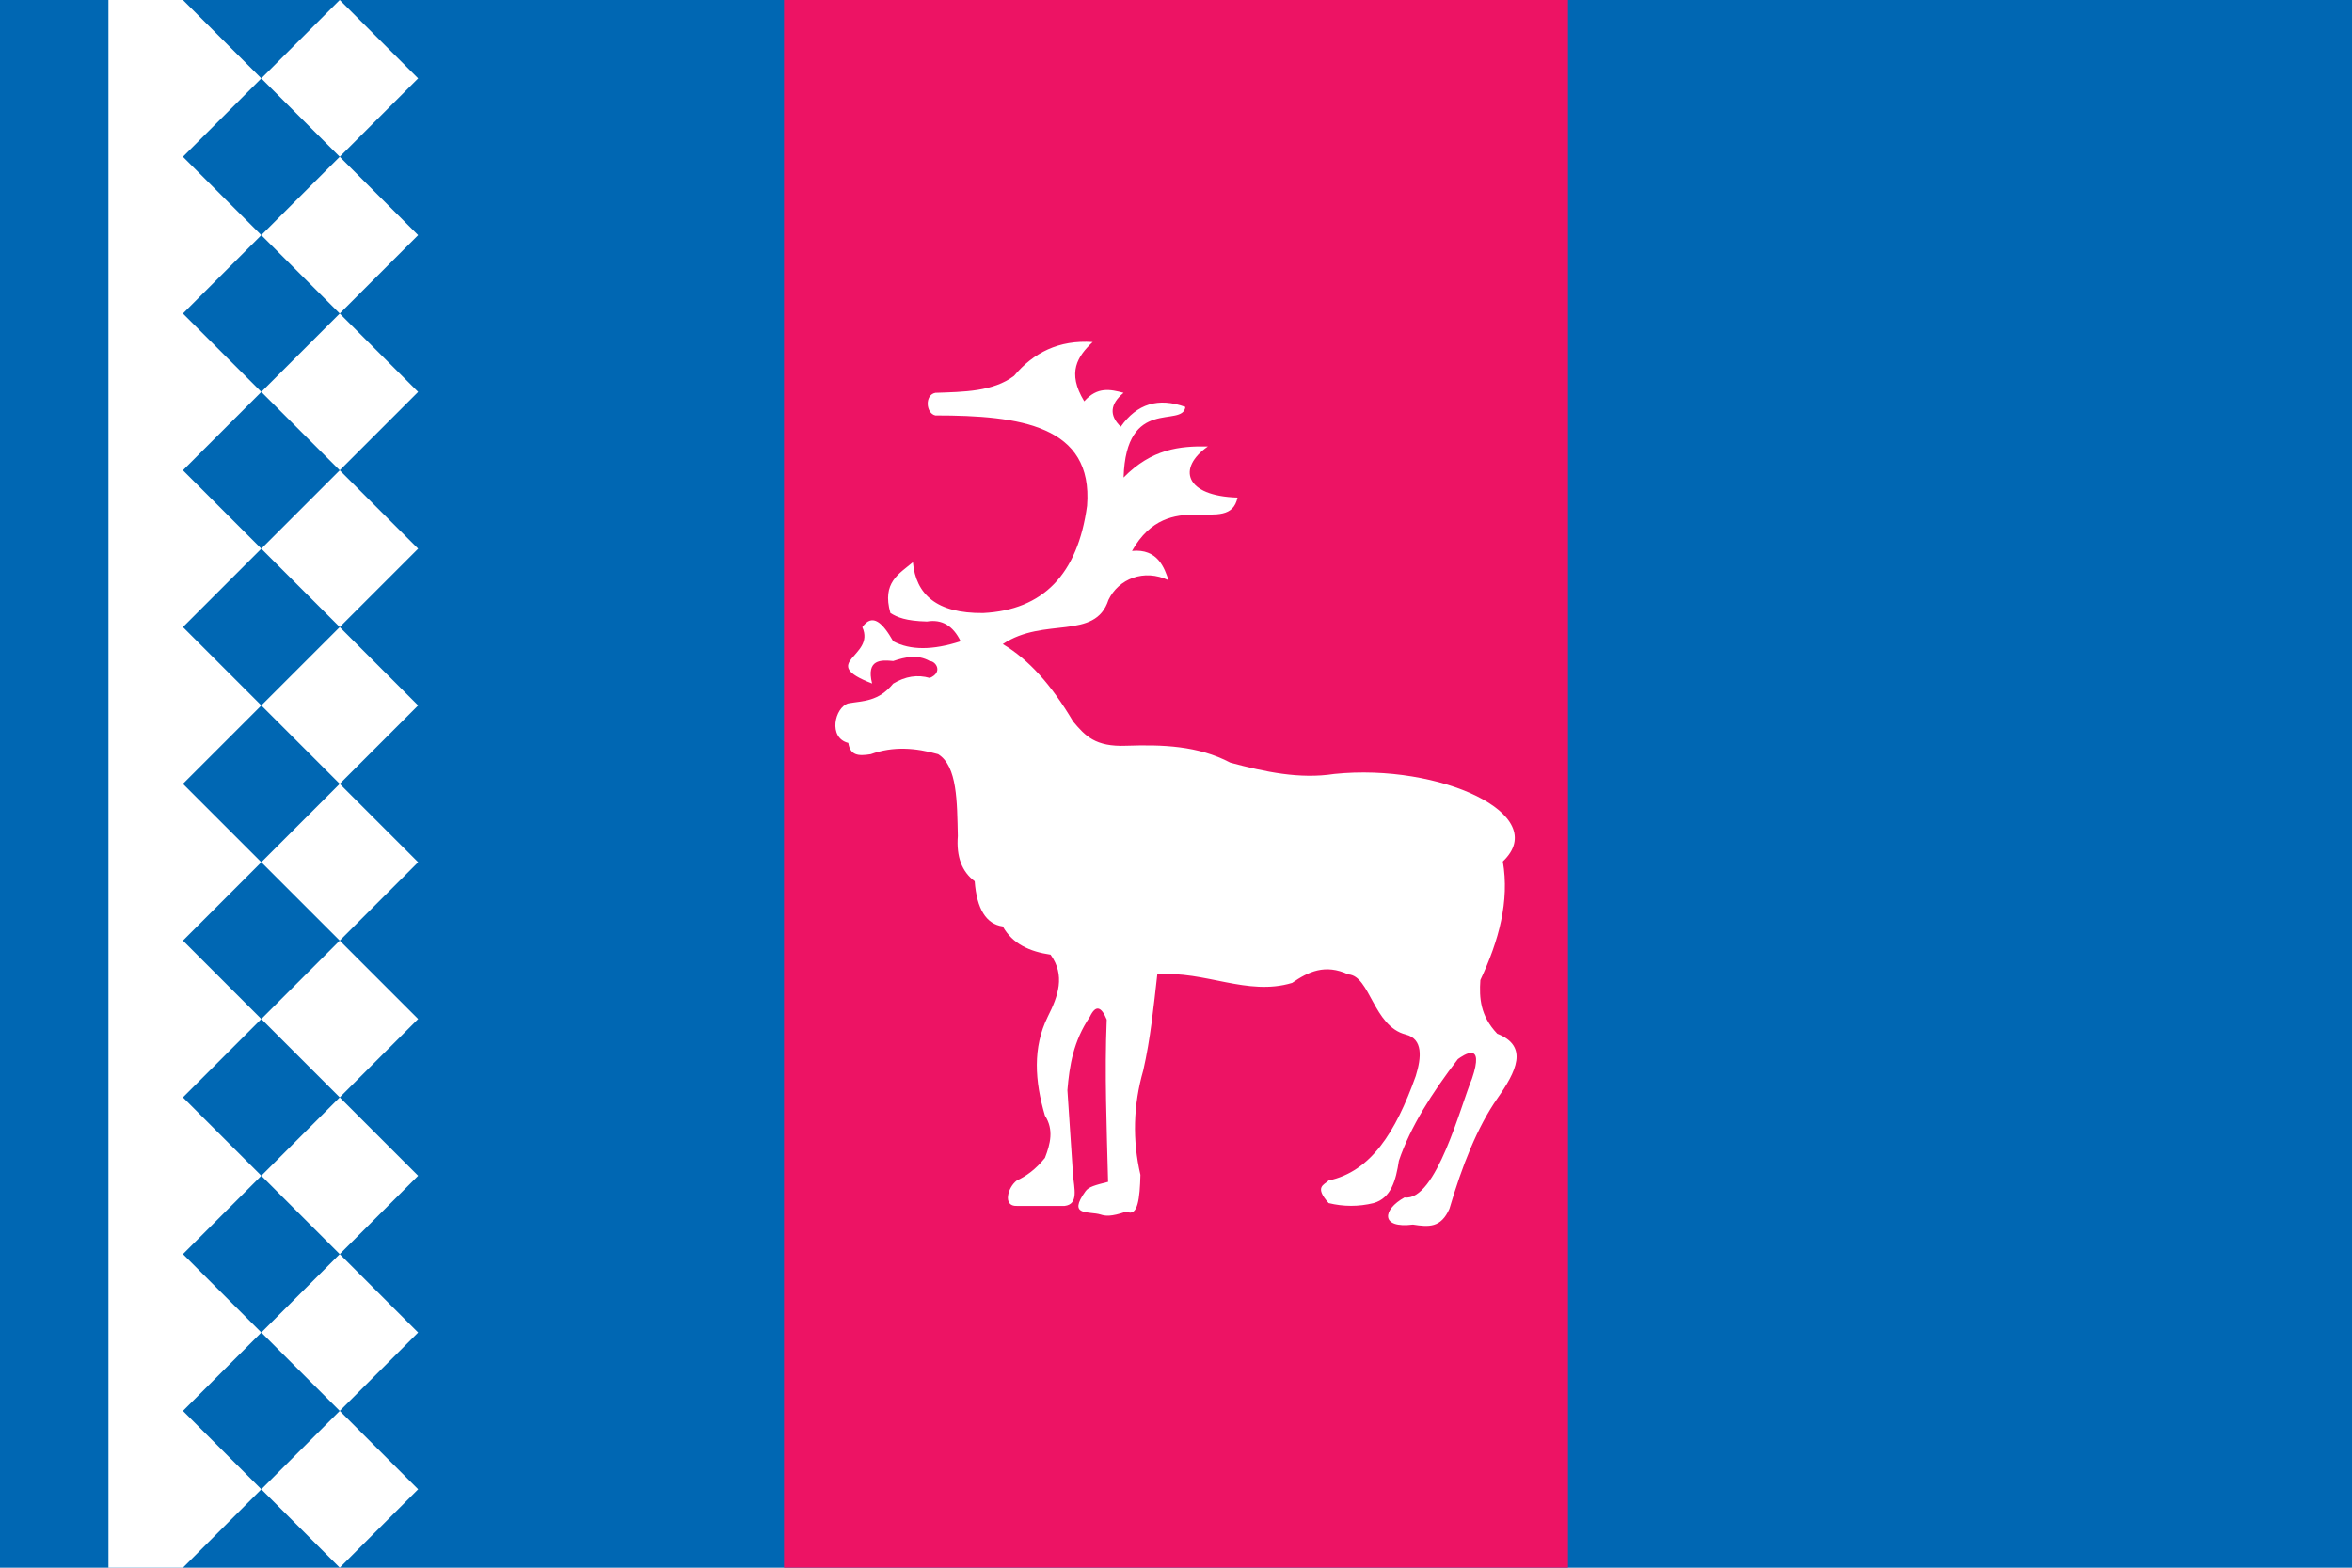
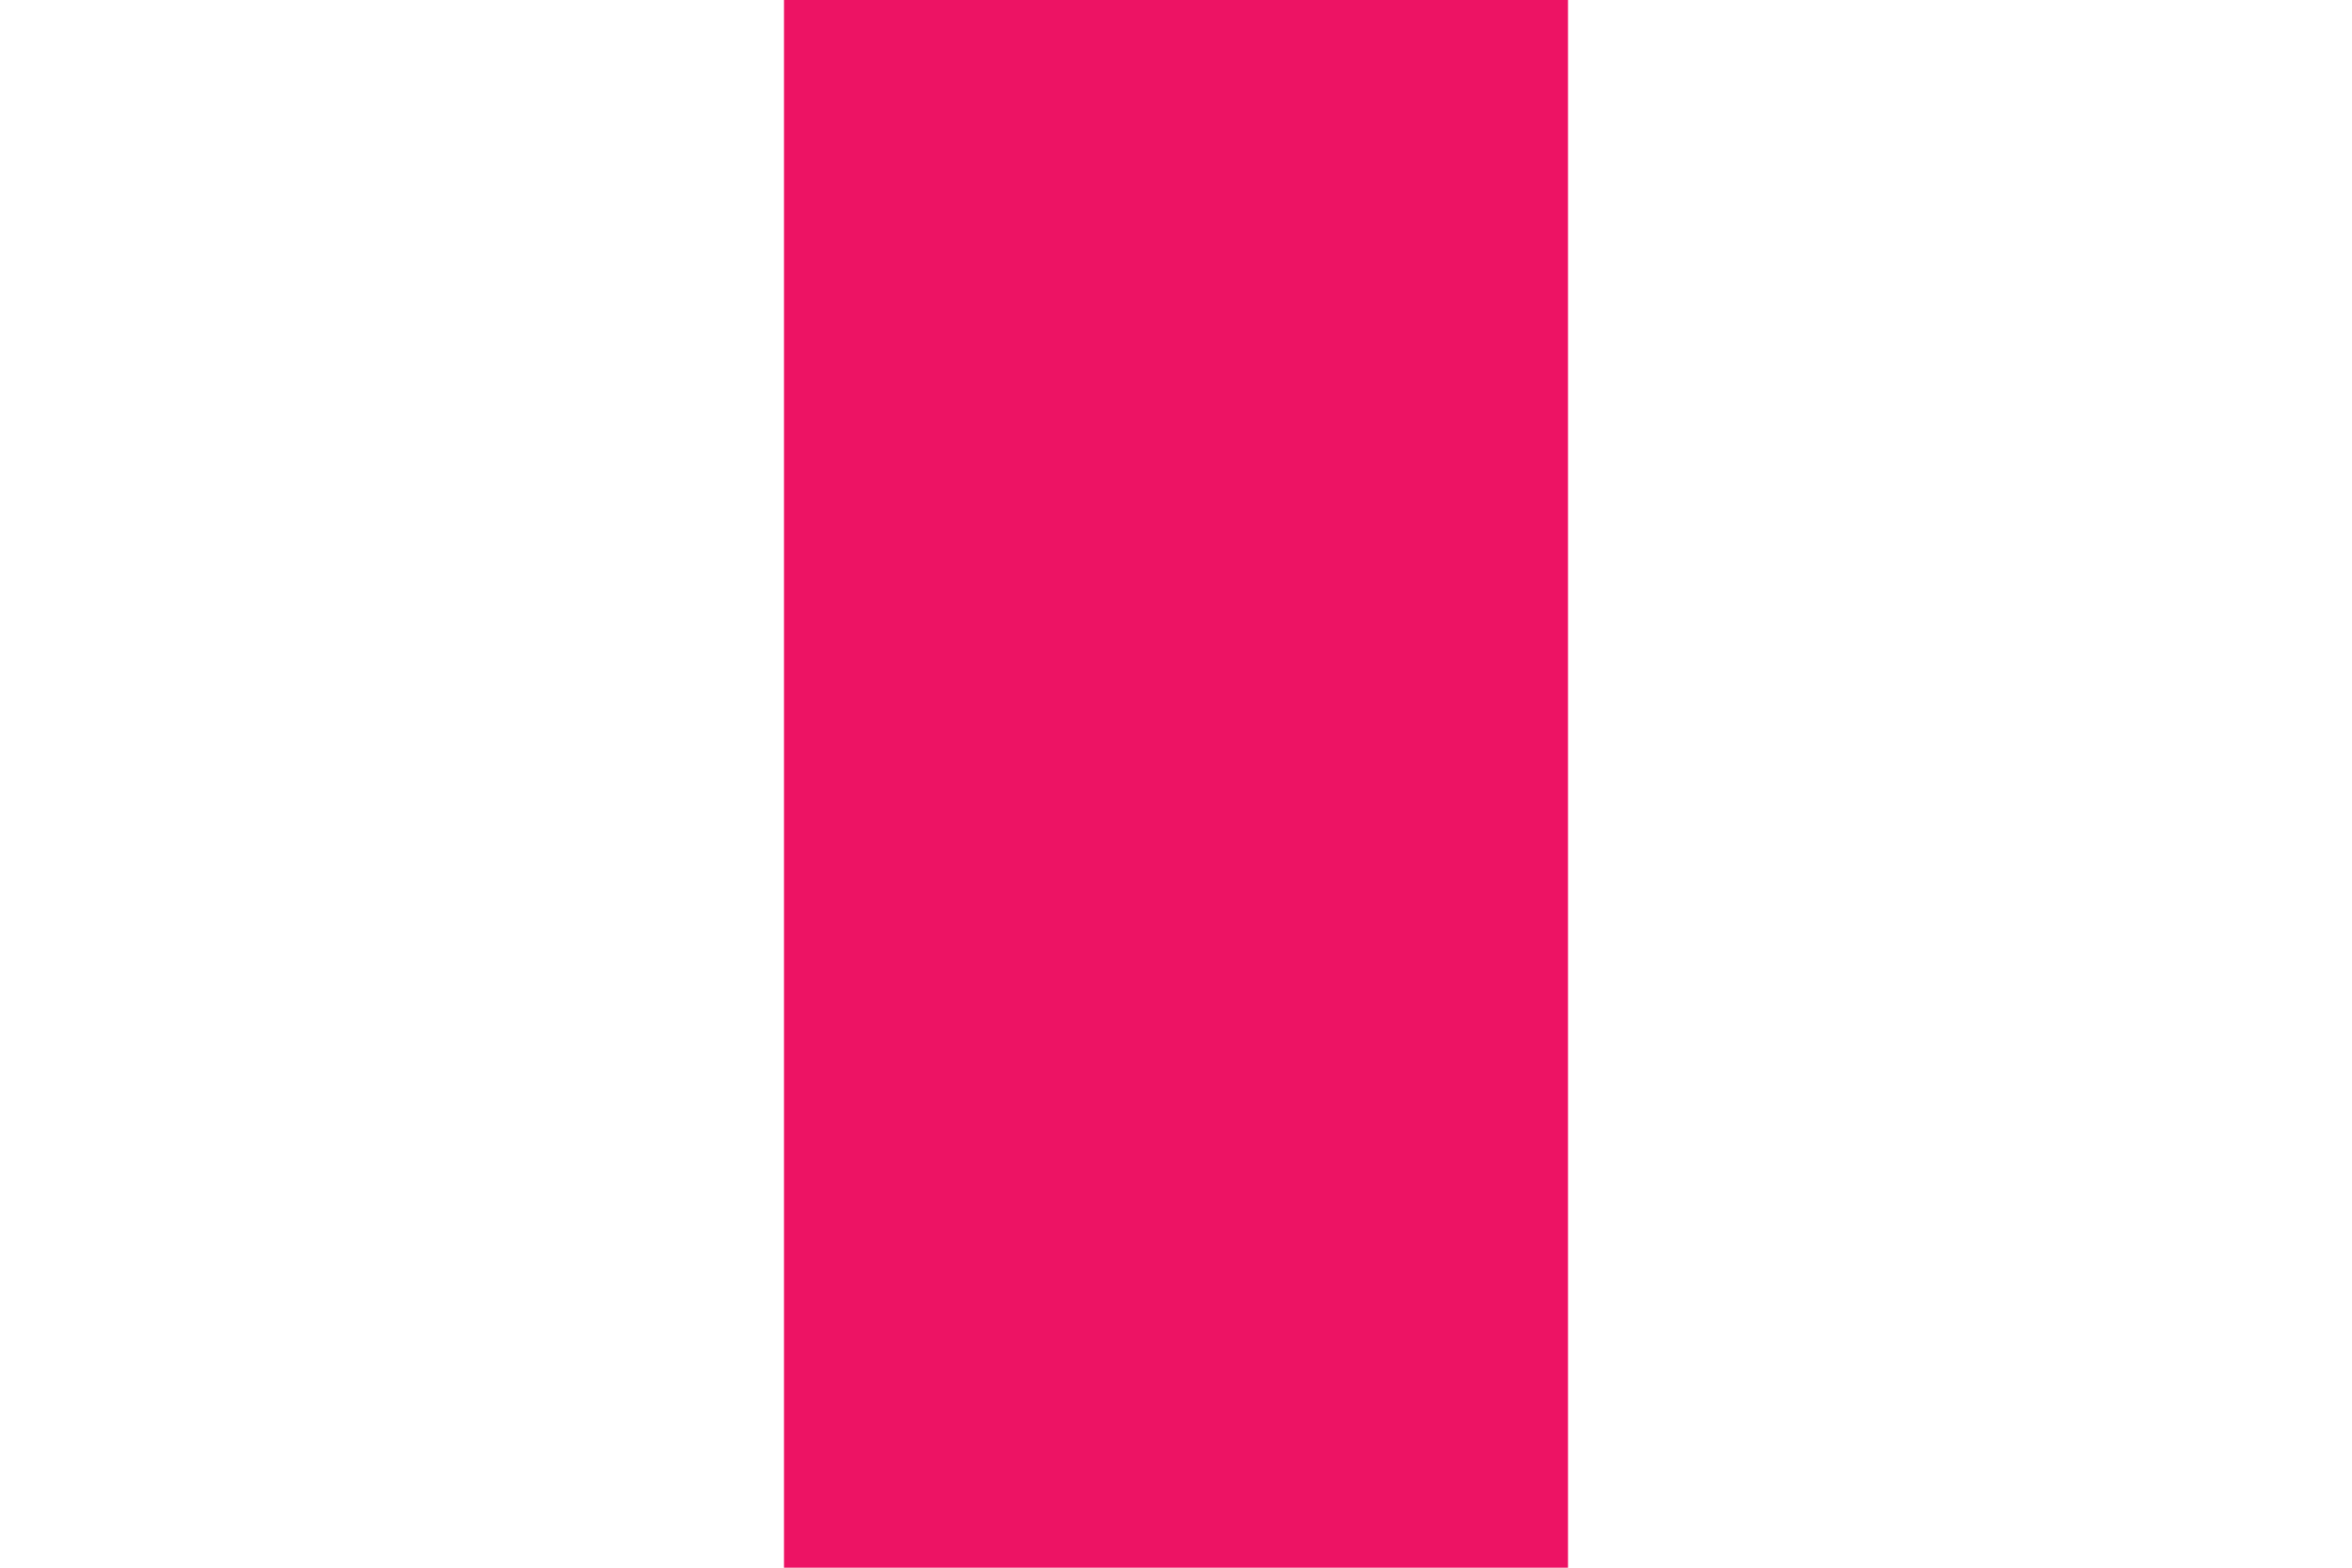
<svg xmlns="http://www.w3.org/2000/svg" xml:space="preserve" width="1200" height="800" shape-rendering="geometricPrecision" text-rendering="geometricPrecision" image-rendering="optimizeQuality" fill-rule="evenodd" clip-rule="evenodd" viewBox="0 0 900 600">
-   <rect fill="#0067B3" width="900" height="600" />
  <rect fill="#ED1364" x="300" width="300" height="600" />
-   <path fill="white" d="M575.062 329.715c2.591,15.128 -1.488,30.253 -8.6,45.382 -0.458,6.841 -0.045,13.683 6.45,20.529 12.168,4.787 7.3,14.469 0,24.85 -7.631,10.949 -13.411,25.618 -18.274,42.141 -3.273,7.417 -7.929,7.003 -13.975,6.069 -12.527,1.581 -11.711,-5.712 -3.224,-10.391 12.102,1.682 21.654,-35.669 25.798,-45.38 5.033,-14.778 -3.211,-9.128 -5.374,-7.564 -9.948,12.965 -18.166,25.931 -22.573,38.898 -1.14,7.499 -2.97,14.298 -9.676,16.207 -5.731,1.393 -11.464,1.391 -17.199,0 -5.541,-6.227 -1.847,-6.879 0,-8.644 16.104,-3.436 25.622,-18.36 33.324,-39.978 2.213,-7.146 2.819,-14.209 -3.809,-15.888 -12.459,-3.156 -13.637,-22.475 -21.99,-23.009 -8.902,-4.163 -15.374,-0.986 -21.498,3.241 -17.199,5.186 -33.359,-4.772 -51.598,-3.241 -1.395,12.246 -2.572,24.487 -5.374,36.737 -3.821,13.324 -4.179,26.649 -1.076,39.978 -0.226,8.876 -0.973,16.351 -5.374,14.046 -6.058,2.109 -8.143,1.675 -9.821,1.149 -4.514,-1.411 -12.894,0.83 -5.793,-8.965 1.191,-1.638 3.55,-2.278 8.609,-3.548 -0.508,-20.531 -1.376,-41.583 -0.519,-62.111 -2.151,-5.235 -4.3,-5.596 -6.45,-1.08 -6.343,9.363 -7.818,18.726 -8.6,28.093 0.717,10.805 1.434,21.609 2.15,32.414 0.404,5.076 2.284,11.264 -3.226,11.885 -6.09,0 -12.182,0 -18.273,0 -5.542,0.24 -3.463,-7.18 0,-9.724 3.585,-1.664 7.168,-4.198 10.749,-8.644 2.086,-5.402 3.477,-10.807 0,-16.207 -3.883,-13.216 -4.737,-25.998 1.075,-37.816 4.01,-7.924 6.803,-15.849 1.075,-23.771 -7.909,-1.167 -14.519,-4.071 -18.274,-10.806 -6.353,-0.889 -9.935,-6.652 -10.75,-17.288 -4.919,-3.674 -7.069,-9.435 -6.449,-17.288 -0.3,-13.107 -0.157,-26.746 -7.525,-31.334 -8.6,-2.439 -17.199,-3.133 -25.799,0 -4.942,0.814 -7.808,0.424 -8.6,-4.322 -7.805,-1.917 -5.215,-13.579 0,-15.128 5.734,-1.037 11.47,-0.583 17.199,-7.564 4.661,-2.806 9.319,-3.528 13.975,-2.161 5.148,-2.154 2.379,-6.409 0,-6.482 -4.656,-2.621 -9.314,-1.572 -13.975,0 -4.617,-0.459 -10.439,-0.737 -8.079,8.608 -21.111,-8.174 1.489,-10.169 -3.745,-21.574 3.944,-5.647 7.885,-1.494 11.825,5.402 6.521,3.482 15.12,3.482 25.798,0 -2.914,-6.001 -7.214,-8.52 -12.899,-7.564 -8.133,-0.206 -11.4,-1.635 -13.974,-3.241 -3.334,-11.676 3.307,-14.996 8.6,-19.449 1.166,12.358 9.085,19.625 26.872,19.449 22.957,-1.152 36.215,-14.838 39.774,-41.059 2.385,-30.745 -25.658,-34.581 -58.047,-34.576 -3.638,-0.79 -4.156,-7.85 0,-8.644 10.915,-0.385 22.01,-0.412 30.097,-6.482 7.437,-8.891 17.124,-13.822 30.099,-12.966 -5.77,5.466 -9.972,11.633 -3.224,22.69 5.017,-5.692 10.035,-4.576 15.048,-3.242 -5.206,4.323 -5.563,8.644 -1.075,12.966 6.164,-8.785 14.406,-11.307 24.723,-7.563 -1.104,8.243 -22.711,-4.38 -23.648,27.012 10.75,-10.95 21.501,-12.116 32.248,-11.885 -11.798,8.259 -8.877,18.957 11.359,19.557 -3.243,15.164 -26.228,-4.662 -40.381,20.421 9.878,-0.97 12.448,6.604 13.974,11.219 -9.393,-4.495 -19.133,-0.508 -22.985,7.527 -5.066,15.668 -24.608,6.334 -40.436,16.91 9.839,5.861 18.464,15.379 26.909,29.623 4.603,5.447 8.399,9.771 20.388,9.274 13.78,-0.459 27.387,-0.045 39.774,6.484 13.259,3.539 26.518,6.378 39.772,4.322 40.331,-4.152 83.392,15.542 64.496,33.495l0 0z" />
-   <path fill="white" d="M41.5 0l28.5 0 0 0 30 30 -30 30 30 30 -30 30 30 30 -30 30 30 30 -30 30 30 30 -30 30 30 30 -30 30 30 30 -30 30 30 30 -30 30 30 30 -30 30 30 30 -30 30 -28.5 0c0,-200 0,-400 0,-600zm58.5 30l30 -30 30 30 -30 30 30 30 -30 30 30 30 -30 30 30 30 -30 30 30 30 -30 30 30 30 -30 30 30 30 -30 30 30 30 -30 30 30 30 -30 30 30 30 -30 30 -30 -30 30 -30 -30 -30 30 -30 -30 -30 30 -30 -30 -30 30 -30 -30 -30 30 -30 -30 -30 30 -30 -30 -30 30 -30 -30 -30 30 -30 -30 -30 30 -30 -30 -30z" />
</svg>